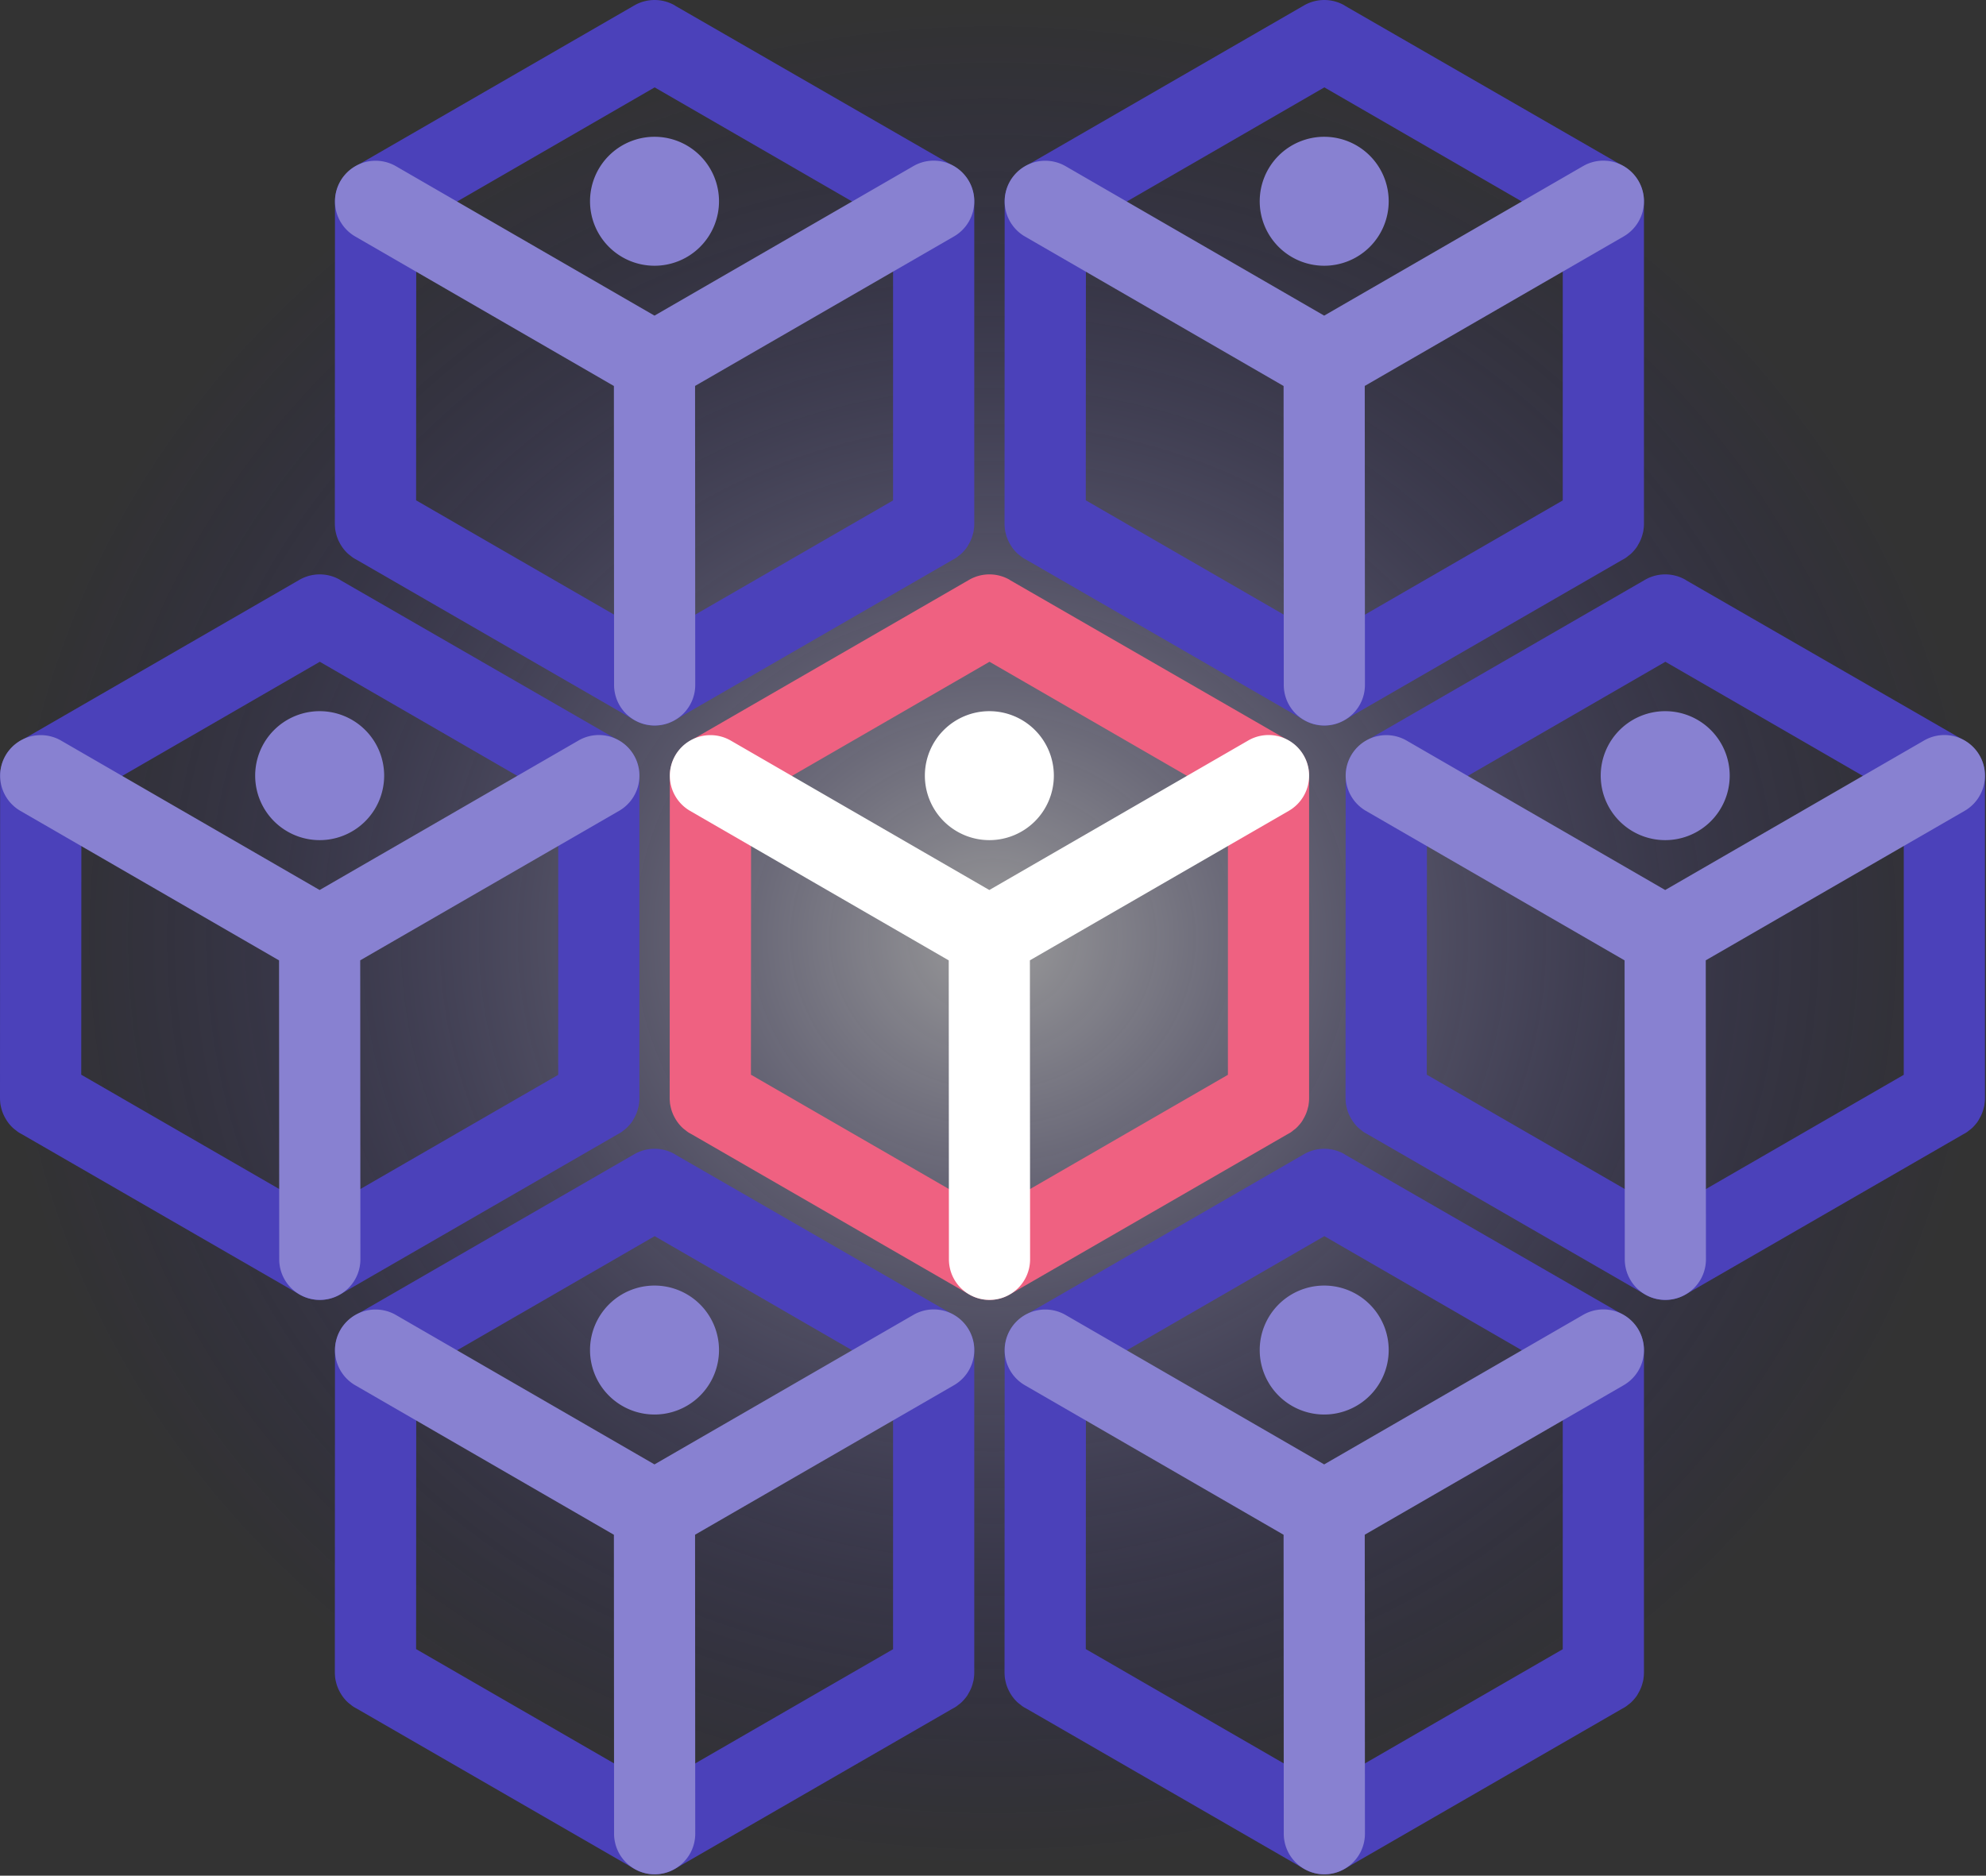
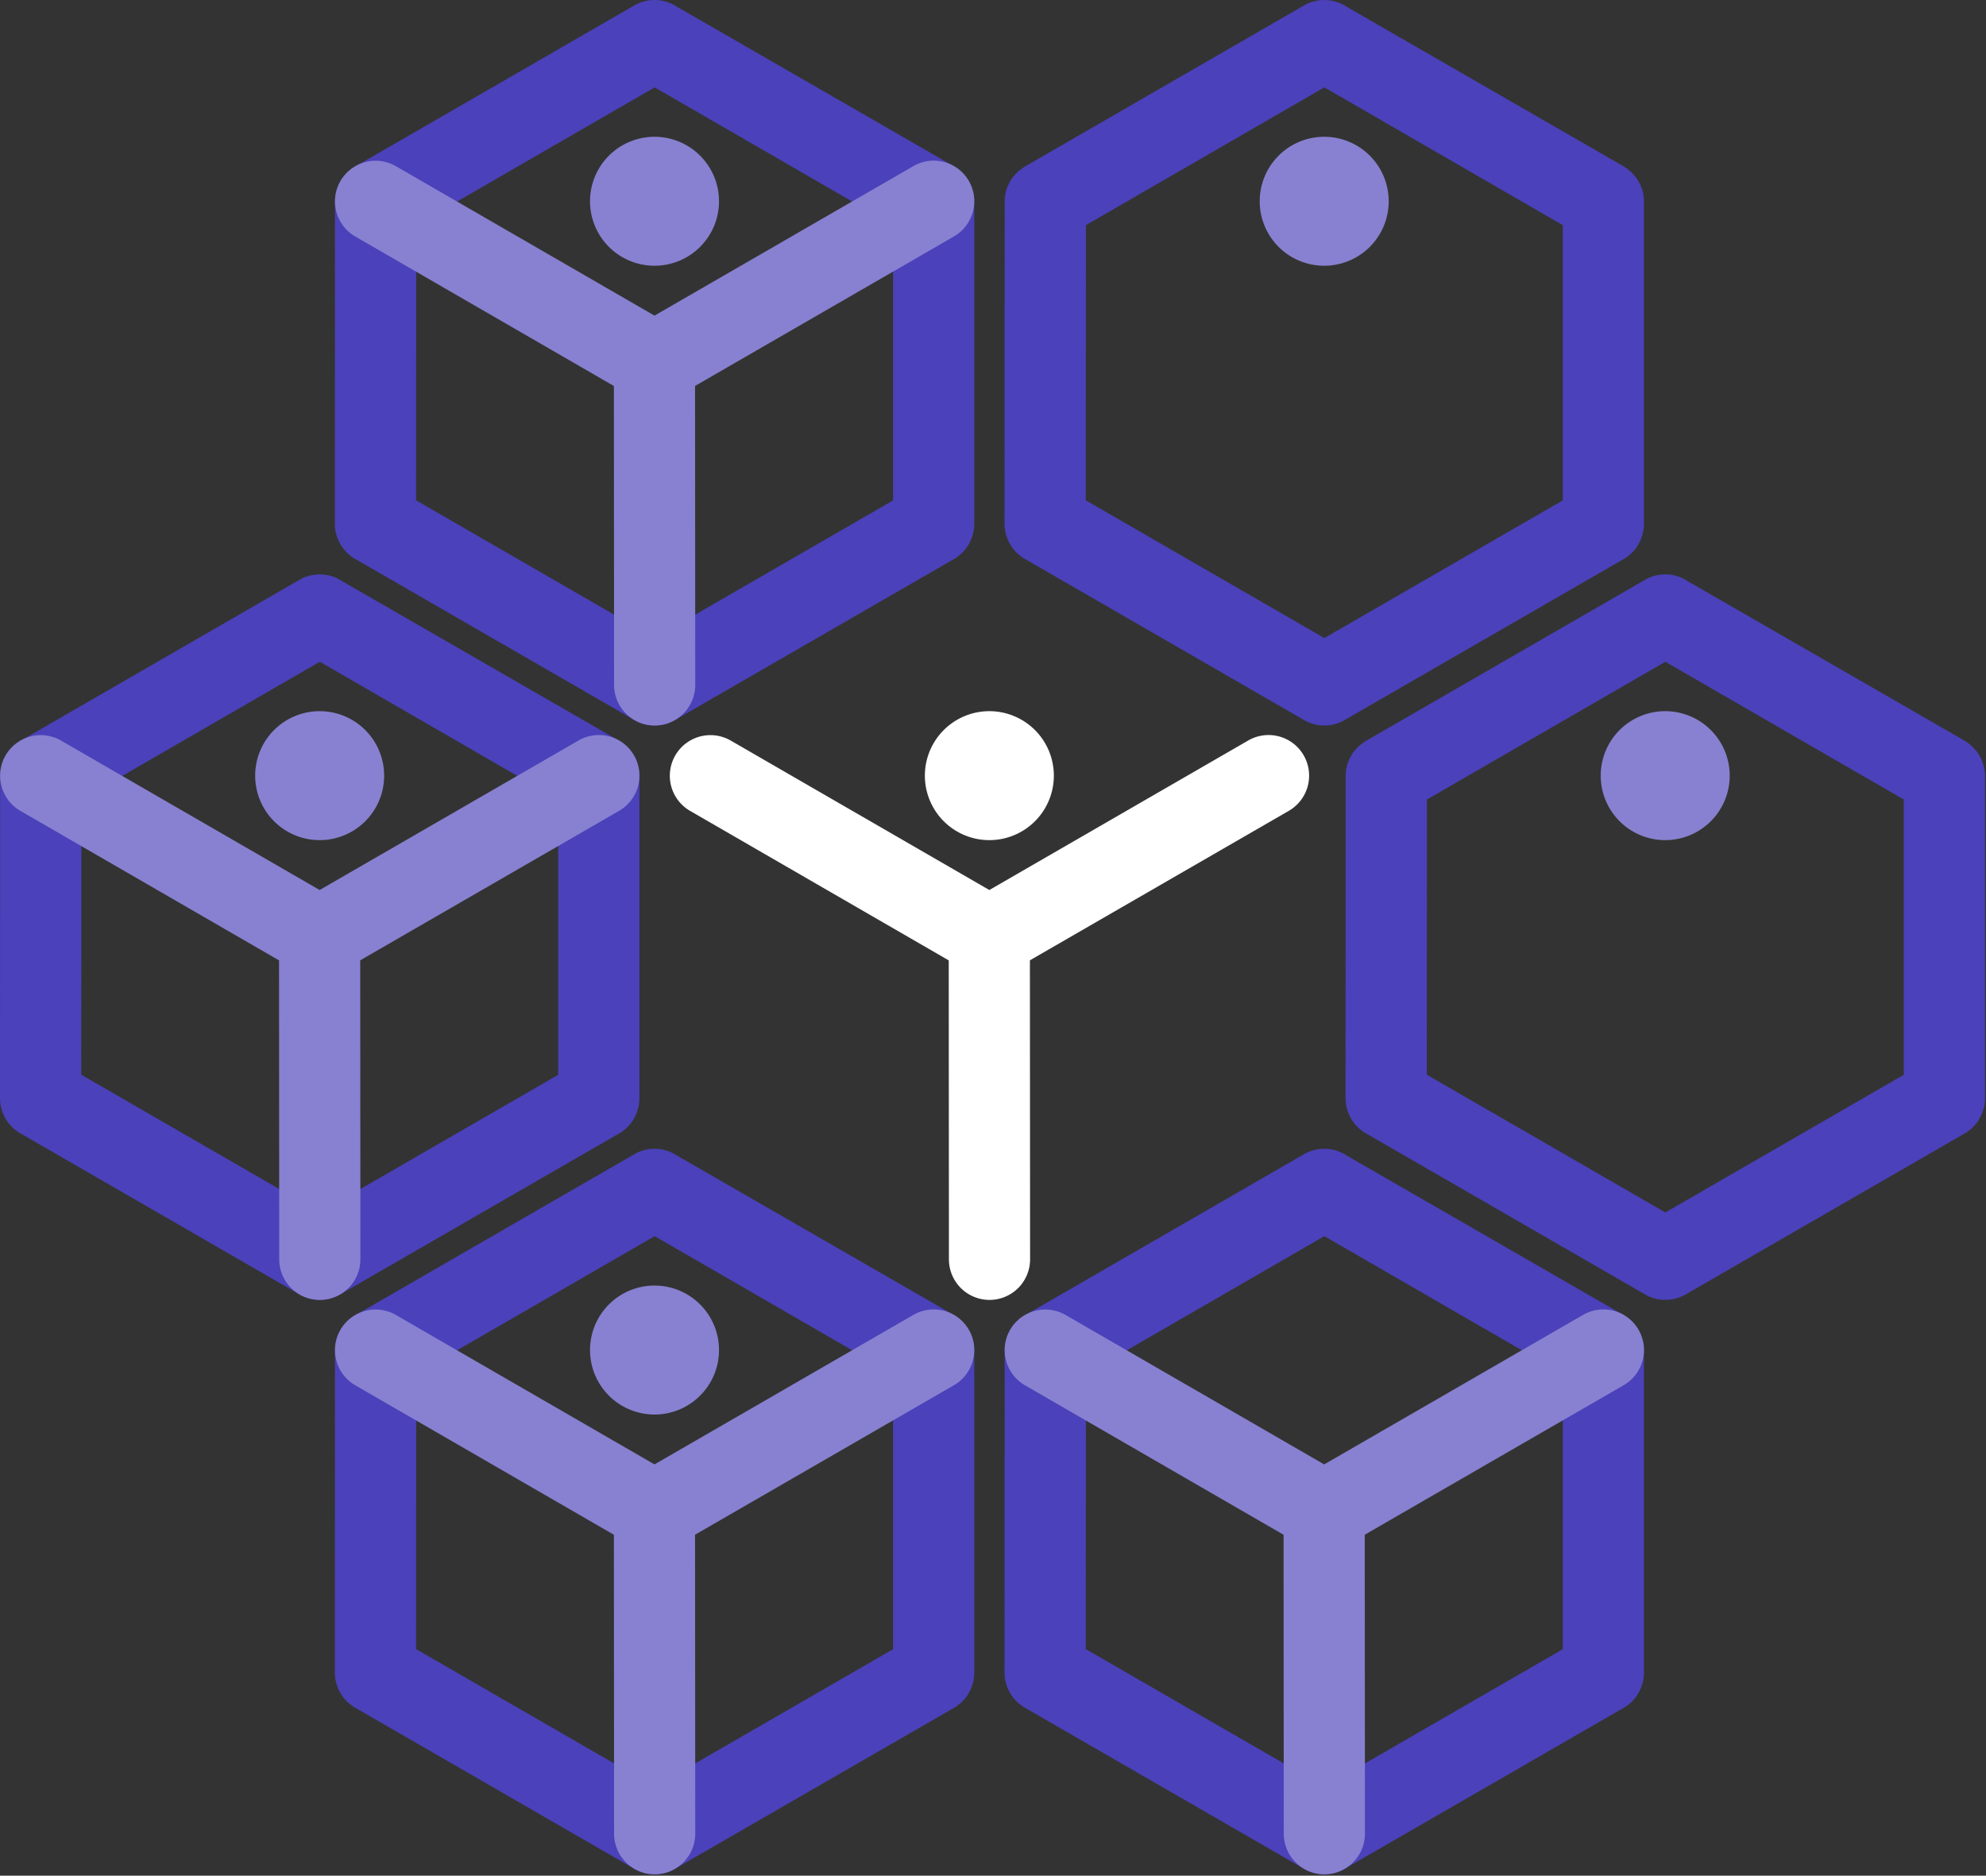
<svg xmlns="http://www.w3.org/2000/svg" width="271" height="256" viewBox="0 0 271 256">
  <rect x="0" y="0" width="271" height="256" fill="#333333" stroke="none" />
  <defs>
    <radialGradient id="radial-gradient" cx="0.5" cy="0.5" r="0.5" gradientUnits="objectBoundingBox">
      <stop offset="0" stop-color="#fff" />
      <stop offset="1" stop-color="#1003a3" stop-opacity="0" />
    </radialGradient>
  </defs>
  <g id="Group_65" data-name="Group 65" transform="translate(-552 -4876)">
-     <ellipse id="sombra-menu" cx="135.5" cy="128" rx="135.5" ry="128" transform="translate(552 4876)" opacity="0.504" fill="url(#radial-gradient)" />
    <g id="Group_64" data-name="Group 64" transform="translate(196.741 4381)">
      <g id="icono-THQ" transform="translate(355.259 573.394)">
        <path id="Path_42" data-name="Path 42" d="M87.216,26.837a.155.155,0,0,0-.021-.1,3.3,3.3,0,0,0-.124-.62,4.8,4.8,0,0,0-.455-1.179c-.083-.165-.207-.352-.31-.517A3.221,3.221,0,0,0,85.975,24a3.179,3.179,0,0,0-.352-.393,4.894,4.894,0,0,0-.869-.724,2.1,2.1,0,0,1-.269-.186c-.041,0-.083-.041-.124-.062L46.472.8,46.389.737a5.54,5.54,0,0,0-5.522,0L3,22.6c-.062.041-.145.083-.207.124a3.7,3.7,0,0,0-.579.414,2.436,2.436,0,0,0-.558.476A3.179,3.179,0,0,0,1.3,24a3.407,3.407,0,0,0-.558.786c-.1.186-.207.393-.29.579,0,.021-.021.041-.021.062a4.4,4.4,0,0,0-.228.683c-.062.227-.1.455-.145.683v.021c-.021.228-.041.476-.041.7L0,71.489c0,.227.021.476.041.7v.021c.041.228.083.455.145.683a4.4,4.4,0,0,0,.228.682c0,.021.021.041.021.062.083.186.186.393.29.579A5.516,5.516,0,0,0,1.613,75.4a3.9,3.9,0,0,0,.538.455,3.33,3.33,0,0,0,.62.434c.083.041.145.083.228.124L40.867,98.272a5.367,5.367,0,0,0,2.771.745,5.462,5.462,0,0,0,2.771-.745l37.848-21.84.227-.124a3.331,3.331,0,0,0,.62-.434,3.588,3.588,0,0,0,.517-.434,7.19,7.19,0,0,0,.538-.62,3.262,3.262,0,0,0,.31-.5,5.18,5.18,0,0,0,.62-1.53,2.123,2.123,0,0,0,.1-.5,5.031,5.031,0,0,0,.062-.786V27.375a4.7,4.7,0,0,0-.041-.538M76.171,68.3,43.639,87.084l-32.553-18.8.021-37.558,32.533-18.8,32.533,18.8Z" transform="translate(0 0)" fill="#4b41ba" />
        <g id="Group_9" data-name="Group 9" transform="translate(0.019 18.671)">
          <path id="Path_43" data-name="Path 43" d="M86.5,13.395a5.532,5.532,0,0,0-7.568-2.026L43.606,31.775,8.321,11.379a5.542,5.542,0,0,0-5.541,9.6l35.287,20.4.025,40.8a5.541,5.541,0,0,0,5.539,5.54h0a5.541,5.541,0,0,0,5.537-5.548l-.025-40.8L84.474,20.967A5.545,5.545,0,0,0,86.5,13.395" transform="translate(-0.009 -7.369)" fill="#8881d1" />
          <path id="Path_44" data-name="Path 44" d="M25.63,26.648a8.8,8.8,0,1,0-8.794-8.8,8.8,8.8,0,0,0,8.794,8.8" transform="translate(17.965 -9.05)" fill="#8881d1" />
        </g>
      </g>
      <g id="icono-THQ-2" data-name="icono-THQ" transform="translate(538.866 573.394)">
        <path id="Path_42-2" data-name="Path 42" d="M87.216,26.837a.155.155,0,0,0-.021-.1,3.3,3.3,0,0,0-.124-.62,4.8,4.8,0,0,0-.455-1.179c-.083-.165-.207-.352-.31-.517A3.221,3.221,0,0,0,85.975,24a3.179,3.179,0,0,0-.352-.393,4.894,4.894,0,0,0-.869-.724,2.1,2.1,0,0,1-.269-.186c-.041,0-.083-.041-.124-.062L46.472.8,46.389.737a5.54,5.54,0,0,0-5.522,0L3,22.6c-.062.041-.145.083-.207.124a3.7,3.7,0,0,0-.579.414,2.436,2.436,0,0,0-.558.476A3.179,3.179,0,0,0,1.3,24a3.407,3.407,0,0,0-.558.786c-.1.186-.207.393-.29.579,0,.021-.021.041-.021.062a4.4,4.4,0,0,0-.228.683c-.062.227-.1.455-.145.683v.021c-.021.228-.041.476-.041.7L0,71.489c0,.227.021.476.041.7v.021c.041.228.083.455.145.683a4.4,4.4,0,0,0,.228.682c0,.021.021.041.021.062.083.186.186.393.29.579A5.516,5.516,0,0,0,1.613,75.4a3.9,3.9,0,0,0,.538.455,3.33,3.33,0,0,0,.62.434c.083.041.145.083.228.124L40.867,98.272a5.367,5.367,0,0,0,2.771.745,5.462,5.462,0,0,0,2.771-.745l37.848-21.84.227-.124a3.331,3.331,0,0,0,.62-.434,3.588,3.588,0,0,0,.517-.434,7.19,7.19,0,0,0,.538-.62,3.262,3.262,0,0,0,.31-.5,5.18,5.18,0,0,0,.62-1.53,2.123,2.123,0,0,0,.1-.5,5.031,5.031,0,0,0,.062-.786V27.375a4.7,4.7,0,0,0-.041-.538M76.171,68.3,43.639,87.084l-32.553-18.8.021-37.558,32.533-18.8,32.533,18.8Z" transform="translate(0 0)" fill="#4b41ba" />
        <g id="Group_9-2" data-name="Group 9" transform="translate(0.019 18.671)">
-           <path id="Path_43-2" data-name="Path 43" d="M86.5,13.395a5.532,5.532,0,0,0-7.568-2.026L43.606,31.775,8.321,11.379a5.542,5.542,0,0,0-5.541,9.6l35.287,20.4.025,40.8a5.541,5.541,0,0,0,5.539,5.54h0a5.541,5.541,0,0,0,5.537-5.548l-.025-40.8L84.474,20.967A5.545,5.545,0,0,0,86.5,13.395" transform="translate(-0.009 -7.369)" fill="#8881d1" />
          <path id="Path_44-2" data-name="Path 44" d="M25.63,26.648a8.8,8.8,0,1,0-8.794-8.8,8.8,8.8,0,0,0,8.794,8.8" transform="translate(17.965 -9.05)" fill="#8881d1" />
        </g>
      </g>
      <g id="icono-THQ-3" data-name="icono-THQ" transform="translate(400.951 651.788)">
        <path id="Path_42-3" data-name="Path 42" d="M87.216,26.837a.155.155,0,0,0-.021-.1,3.3,3.3,0,0,0-.124-.62,4.8,4.8,0,0,0-.455-1.179c-.083-.165-.207-.352-.31-.517A3.221,3.221,0,0,0,85.975,24a3.179,3.179,0,0,0-.352-.393,4.894,4.894,0,0,0-.869-.724,2.1,2.1,0,0,1-.269-.186c-.041,0-.083-.041-.124-.062L46.472.8,46.389.737a5.54,5.54,0,0,0-5.522,0L3,22.6c-.062.041-.145.083-.207.124a3.7,3.7,0,0,0-.579.414,2.436,2.436,0,0,0-.558.476A3.179,3.179,0,0,0,1.3,24a3.407,3.407,0,0,0-.558.786c-.1.186-.207.393-.29.579,0,.021-.021.041-.021.062a4.4,4.4,0,0,0-.228.683c-.062.227-.1.455-.145.683v.021c-.021.228-.041.476-.041.7L0,71.489c0,.227.021.476.041.7v.021c.041.228.083.455.145.683a4.4,4.4,0,0,0,.228.682c0,.021.021.041.021.062.083.186.186.393.29.579A5.516,5.516,0,0,0,1.613,75.4a3.9,3.9,0,0,0,.538.455,3.33,3.33,0,0,0,.62.434c.083.041.145.083.228.124L40.867,98.272a5.367,5.367,0,0,0,2.771.745,5.462,5.462,0,0,0,2.771-.745l37.848-21.84.227-.124a3.331,3.331,0,0,0,.62-.434,3.588,3.588,0,0,0,.517-.434,7.19,7.19,0,0,0,.538-.62,3.262,3.262,0,0,0,.31-.5,5.18,5.18,0,0,0,.62-1.53,2.123,2.123,0,0,0,.1-.5,5.031,5.031,0,0,0,.062-.786V27.375a4.7,4.7,0,0,0-.041-.538M76.171,68.3,43.639,87.084l-32.553-18.8.021-37.558,32.533-18.8,32.533,18.8Z" transform="translate(0 0)" fill="#4b41ba" />
        <g id="Group_9-3" data-name="Group 9" transform="translate(0.019 18.671)">
          <path id="Path_43-3" data-name="Path 43" d="M86.5,13.395a5.532,5.532,0,0,0-7.568-2.026L43.606,31.775,8.321,11.379a5.542,5.542,0,0,0-5.541,9.6l35.287,20.4.025,40.8a5.541,5.541,0,0,0,5.539,5.54h0a5.541,5.541,0,0,0,5.537-5.548l-.025-40.8L84.474,20.967A5.545,5.545,0,0,0,86.5,13.395" transform="translate(-0.009 -7.369)" fill="#8881d1" />
          <path id="Path_44-3" data-name="Path 44" d="M25.63,26.648a8.8,8.8,0,1,0-8.794-8.8,8.8,8.8,0,0,0,8.794,8.8" transform="translate(17.965 -9.05)" fill="#8881d1" />
        </g>
      </g>
      <g id="icono-THQ-4" data-name="icono-THQ" transform="translate(400.951 495)">
        <path id="Path_42-4" data-name="Path 42" d="M87.216,26.837a.155.155,0,0,0-.021-.1,3.3,3.3,0,0,0-.124-.62,4.8,4.8,0,0,0-.455-1.179c-.083-.165-.207-.352-.31-.517A3.221,3.221,0,0,0,85.975,24a3.179,3.179,0,0,0-.352-.393,4.894,4.894,0,0,0-.869-.724,2.1,2.1,0,0,1-.269-.186c-.041,0-.083-.041-.124-.062L46.472.8,46.389.737a5.54,5.54,0,0,0-5.522,0L3,22.6c-.062.041-.145.083-.207.124a3.7,3.7,0,0,0-.579.414,2.436,2.436,0,0,0-.558.476A3.179,3.179,0,0,0,1.3,24a3.407,3.407,0,0,0-.558.786c-.1.186-.207.393-.29.579,0,.021-.021.041-.021.062a4.4,4.4,0,0,0-.228.683c-.062.227-.1.455-.145.683v.021c-.021.228-.041.476-.041.7L0,71.489c0,.227.021.476.041.7v.021c.041.228.083.455.145.683a4.4,4.4,0,0,0,.228.682c0,.021.021.041.021.062.083.186.186.393.29.579A5.516,5.516,0,0,0,1.613,75.4a3.9,3.9,0,0,0,.538.455,3.33,3.33,0,0,0,.62.434c.083.041.145.083.228.124L40.867,98.272a5.367,5.367,0,0,0,2.771.745,5.462,5.462,0,0,0,2.771-.745l37.848-21.84.227-.124a3.331,3.331,0,0,0,.62-.434,3.588,3.588,0,0,0,.517-.434,7.19,7.19,0,0,0,.538-.62,3.262,3.262,0,0,0,.31-.5,5.18,5.18,0,0,0,.62-1.53,2.123,2.123,0,0,0,.1-.5,5.031,5.031,0,0,0,.062-.786V27.375a4.7,4.7,0,0,0-.041-.538M76.171,68.3,43.639,87.084l-32.553-18.8.021-37.558,32.533-18.8,32.533,18.8Z" transform="translate(0 0)" fill="#4b41ba" />
        <g id="Group_9-4" data-name="Group 9" transform="translate(0.019 18.671)">
          <path id="Path_43-4" data-name="Path 43" d="M86.5,13.395a5.532,5.532,0,0,0-7.568-2.026L43.606,31.775,8.321,11.379a5.542,5.542,0,0,0-5.541,9.6l35.287,20.4.025,40.8a5.541,5.541,0,0,0,5.539,5.54h0a5.541,5.541,0,0,0,5.537-5.548l-.025-40.8L84.474,20.967A5.545,5.545,0,0,0,86.5,13.395" transform="translate(-0.009 -7.369)" fill="#8881d1" />
          <path id="Path_44-4" data-name="Path 44" d="M25.63,26.648a8.8,8.8,0,1,0-8.794-8.8,8.8,8.8,0,0,0,8.794,8.8" transform="translate(17.965 -9.05)" fill="#8881d1" />
        </g>
      </g>
      <g id="icono-THQ-5" data-name="icono-THQ" transform="translate(492.334 651.788)">
        <path id="Path_42-5" data-name="Path 42" d="M87.216,26.837a.155.155,0,0,0-.021-.1,3.3,3.3,0,0,0-.124-.62,4.8,4.8,0,0,0-.455-1.179c-.083-.165-.207-.352-.31-.517A3.221,3.221,0,0,0,85.975,24a3.179,3.179,0,0,0-.352-.393,4.894,4.894,0,0,0-.869-.724,2.1,2.1,0,0,1-.269-.186c-.041,0-.083-.041-.124-.062L46.472.8,46.389.737a5.54,5.54,0,0,0-5.522,0L3,22.6c-.062.041-.145.083-.207.124a3.7,3.7,0,0,0-.579.414,2.436,2.436,0,0,0-.558.476A3.179,3.179,0,0,0,1.3,24a3.407,3.407,0,0,0-.558.786c-.1.186-.207.393-.29.579,0,.021-.021.041-.021.062a4.4,4.4,0,0,0-.228.683c-.062.227-.1.455-.145.683v.021c-.021.228-.041.476-.041.7L0,71.489c0,.227.021.476.041.7v.021c.041.228.083.455.145.683a4.4,4.4,0,0,0,.228.682c0,.021.021.041.021.062.083.186.186.393.29.579A5.516,5.516,0,0,0,1.613,75.4a3.9,3.9,0,0,0,.538.455,3.33,3.33,0,0,0,.62.434c.083.041.145.083.228.124L40.867,98.272a5.367,5.367,0,0,0,2.771.745,5.462,5.462,0,0,0,2.771-.745l37.848-21.84.227-.124a3.331,3.331,0,0,0,.62-.434,3.588,3.588,0,0,0,.517-.434,7.19,7.19,0,0,0,.538-.62,3.262,3.262,0,0,0,.31-.5,5.18,5.18,0,0,0,.62-1.53,2.123,2.123,0,0,0,.1-.5,5.031,5.031,0,0,0,.062-.786V27.375a4.7,4.7,0,0,0-.041-.538M76.171,68.3,43.639,87.084l-32.553-18.8.021-37.558,32.533-18.8,32.533,18.8Z" transform="translate(0 0)" fill="#4b41ba" />
        <g id="Group_9-5" data-name="Group 9" transform="translate(0.019 18.671)">
          <path id="Path_43-5" data-name="Path 43" d="M86.5,13.395a5.532,5.532,0,0,0-7.568-2.026L43.606,31.775,8.321,11.379a5.542,5.542,0,0,0-5.541,9.6l35.287,20.4.025,40.8a5.541,5.541,0,0,0,5.539,5.54h0a5.541,5.541,0,0,0,5.537-5.548l-.025-40.8L84.474,20.967A5.545,5.545,0,0,0,86.5,13.395" transform="translate(-0.009 -7.369)" fill="#8881d1" />
-           <path id="Path_44-5" data-name="Path 44" d="M25.63,26.648a8.8,8.8,0,1,0-8.794-8.8,8.8,8.8,0,0,0,8.794,8.8" transform="translate(17.965 -9.05)" fill="#8881d1" />
        </g>
      </g>
      <g id="icono-THQ-6" data-name="icono-THQ" transform="translate(492.334 495)">
        <path id="Path_42-6" data-name="Path 42" d="M87.216,26.837a.155.155,0,0,0-.021-.1,3.3,3.3,0,0,0-.124-.62,4.8,4.8,0,0,0-.455-1.179c-.083-.165-.207-.352-.31-.517A3.221,3.221,0,0,0,85.975,24a3.179,3.179,0,0,0-.352-.393,4.894,4.894,0,0,0-.869-.724,2.1,2.1,0,0,1-.269-.186c-.041,0-.083-.041-.124-.062L46.472.8,46.389.737a5.54,5.54,0,0,0-5.522,0L3,22.6c-.062.041-.145.083-.207.124a3.7,3.7,0,0,0-.579.414,2.436,2.436,0,0,0-.558.476A3.179,3.179,0,0,0,1.3,24a3.407,3.407,0,0,0-.558.786c-.1.186-.207.393-.29.579,0,.021-.021.041-.021.062a4.4,4.4,0,0,0-.228.683c-.062.227-.1.455-.145.683v.021c-.021.228-.041.476-.041.7L0,71.489c0,.227.021.476.041.7v.021c.041.228.083.455.145.683a4.4,4.4,0,0,0,.228.682c0,.021.021.041.021.062.083.186.186.393.29.579A5.516,5.516,0,0,0,1.613,75.4a3.9,3.9,0,0,0,.538.455,3.33,3.33,0,0,0,.62.434c.083.041.145.083.228.124L40.867,98.272a5.367,5.367,0,0,0,2.771.745,5.462,5.462,0,0,0,2.771-.745l37.848-21.84.227-.124a3.331,3.331,0,0,0,.62-.434,3.588,3.588,0,0,0,.517-.434,7.19,7.19,0,0,0,.538-.62,3.262,3.262,0,0,0,.31-.5,5.18,5.18,0,0,0,.62-1.53,2.123,2.123,0,0,0,.1-.5,5.031,5.031,0,0,0,.062-.786V27.375a4.7,4.7,0,0,0-.041-.538M76.171,68.3,43.639,87.084l-32.553-18.8.021-37.558,32.533-18.8,32.533,18.8Z" transform="translate(0 0)" fill="#4b41ba" />
        <g id="Group_9-6" data-name="Group 9" transform="translate(0.019 18.671)">
-           <path id="Path_43-6" data-name="Path 43" d="M86.5,13.395a5.532,5.532,0,0,0-7.568-2.026L43.606,31.775,8.321,11.379a5.542,5.542,0,0,0-5.541,9.6l35.287,20.4.025,40.8a5.541,5.541,0,0,0,5.539,5.54h0a5.541,5.541,0,0,0,5.537-5.548l-.025-40.8L84.474,20.967A5.545,5.545,0,0,0,86.5,13.395" transform="translate(-0.009 -7.369)" fill="#8881d1" />
          <path id="Path_44-6" data-name="Path 44" d="M25.63,26.648a8.8,8.8,0,1,0-8.794-8.8,8.8,8.8,0,0,0,8.794,8.8" transform="translate(17.965 -9.05)" fill="#8881d1" />
        </g>
      </g>
      <g id="icono-THQ-7" data-name="icono-THQ" transform="translate(446.642 573.394)">
-         <path id="Path_42-7" data-name="Path 42" d="M87.216,26.837a.155.155,0,0,0-.021-.1,3.3,3.3,0,0,0-.124-.62,4.8,4.8,0,0,0-.455-1.179c-.083-.165-.207-.352-.31-.517A3.221,3.221,0,0,0,85.975,24a3.179,3.179,0,0,0-.352-.393,4.893,4.893,0,0,0-.869-.724,2.1,2.1,0,0,1-.269-.186c-.041,0-.083-.041-.124-.062L46.472.8,46.389.737a5.54,5.54,0,0,0-5.522,0L3,22.6c-.062.041-.145.083-.207.124a3.7,3.7,0,0,0-.579.414,2.436,2.436,0,0,0-.558.476A3.179,3.179,0,0,0,1.3,24a3.407,3.407,0,0,0-.558.786c-.1.186-.207.393-.29.579,0,.021-.021.041-.021.062a4.4,4.4,0,0,0-.228.683c-.062.227-.1.455-.145.683v.021c-.021.228-.041.476-.041.7L0,71.489c0,.227.021.476.041.7v.021c.041.228.083.455.145.683a4.4,4.4,0,0,0,.228.682c0,.021.021.041.021.062.083.186.186.393.29.579A5.516,5.516,0,0,0,1.613,75.4a3.9,3.9,0,0,0,.538.455,3.33,3.33,0,0,0,.62.434c.083.041.145.083.228.124L40.867,98.272a5.367,5.367,0,0,0,2.771.745,5.462,5.462,0,0,0,2.771-.745l37.848-21.84.227-.124a3.33,3.33,0,0,0,.62-.434,3.588,3.588,0,0,0,.517-.434,7.186,7.186,0,0,0,.538-.62,3.261,3.261,0,0,0,.31-.5,5.18,5.18,0,0,0,.62-1.53,2.123,2.123,0,0,0,.1-.5,5.031,5.031,0,0,0,.062-.786V27.375a4.7,4.7,0,0,0-.041-.538M76.171,68.3,43.639,87.084l-32.553-18.8.021-37.558,32.533-18.8,32.533,18.8Z" transform="translate(0 0)" fill="#ef6181" />
        <g id="Group_9-7" data-name="Group 9" transform="translate(0.019 18.671)">
          <path id="Path_43-7" data-name="Path 43" d="M86.5,13.395a5.532,5.532,0,0,0-7.568-2.026L43.606,31.775,8.321,11.379a5.542,5.542,0,0,0-5.541,9.6l35.287,20.4.025,40.8a5.541,5.541,0,0,0,5.539,5.54h0a5.541,5.541,0,0,0,5.537-5.548l-.025-40.8L84.474,20.967A5.545,5.545,0,0,0,86.5,13.395" transform="translate(-0.009 -7.369)" fill="#fff" />
          <path id="Path_44-7" data-name="Path 44" d="M25.63,26.648a8.8,8.8,0,1,0-8.794-8.8,8.8,8.8,0,0,0,8.794,8.8" transform="translate(17.965 -9.05)" fill="#fff" />
        </g>
      </g>
    </g>
  </g>
</svg>